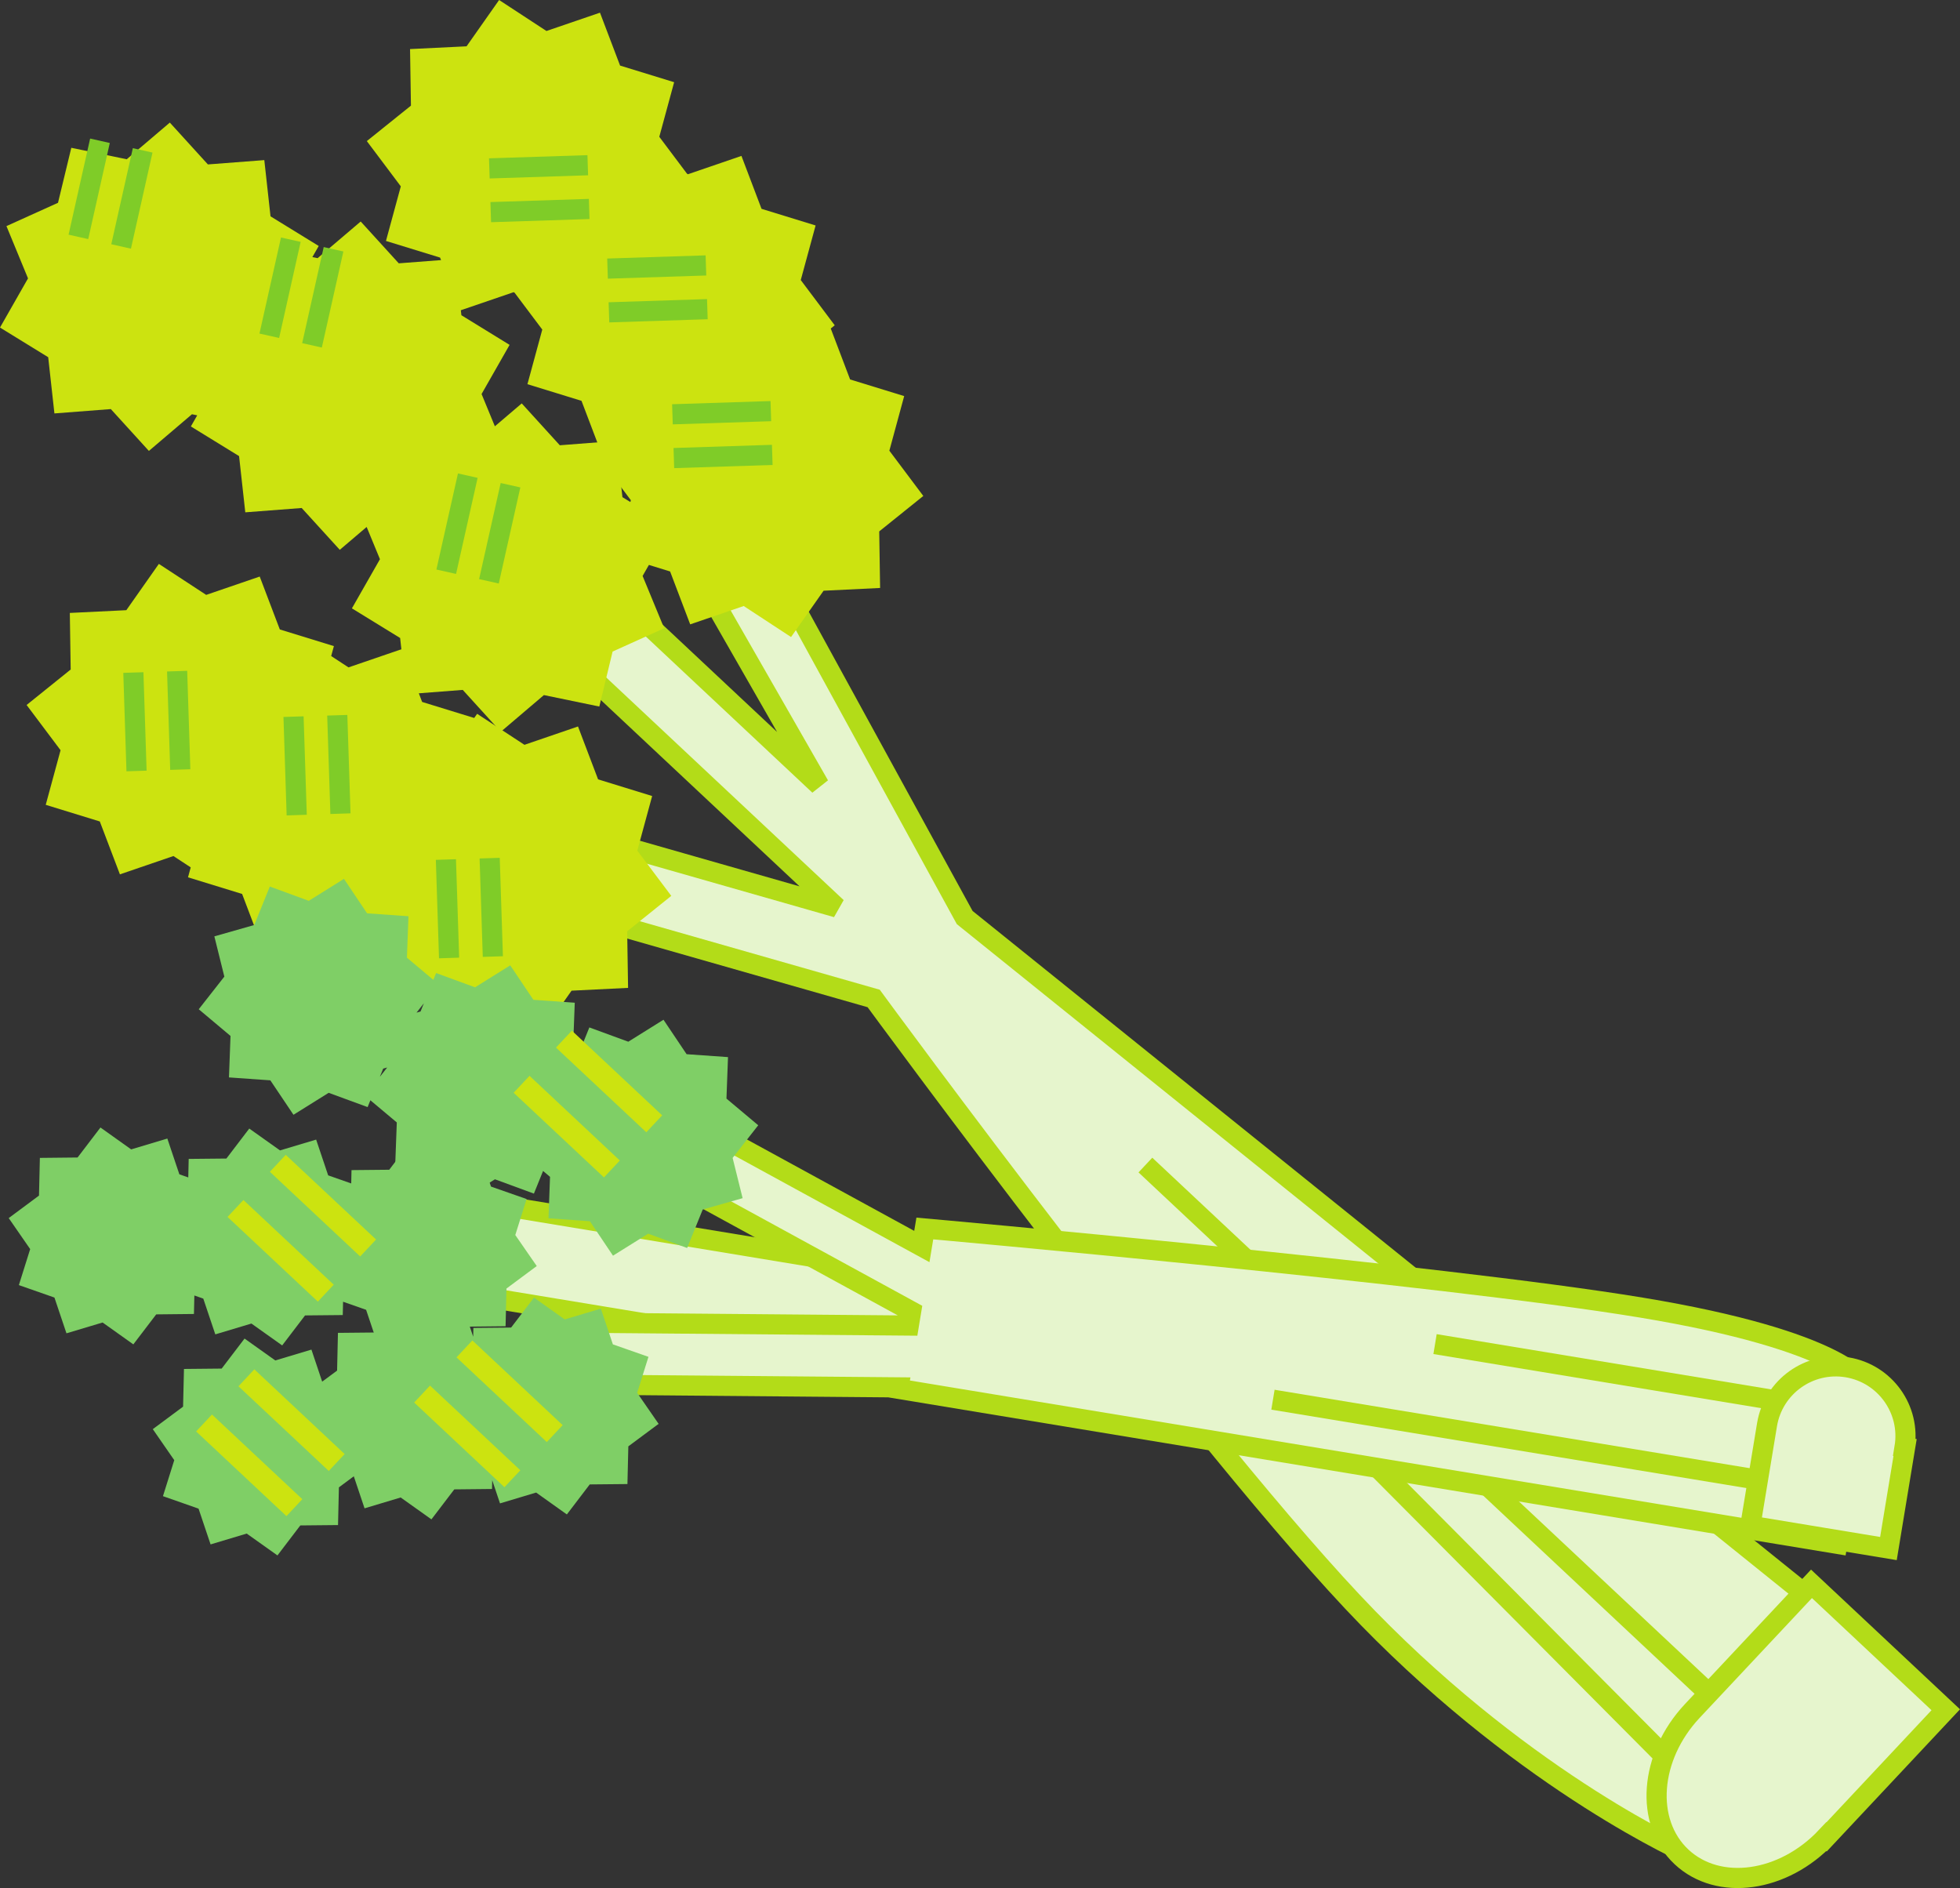
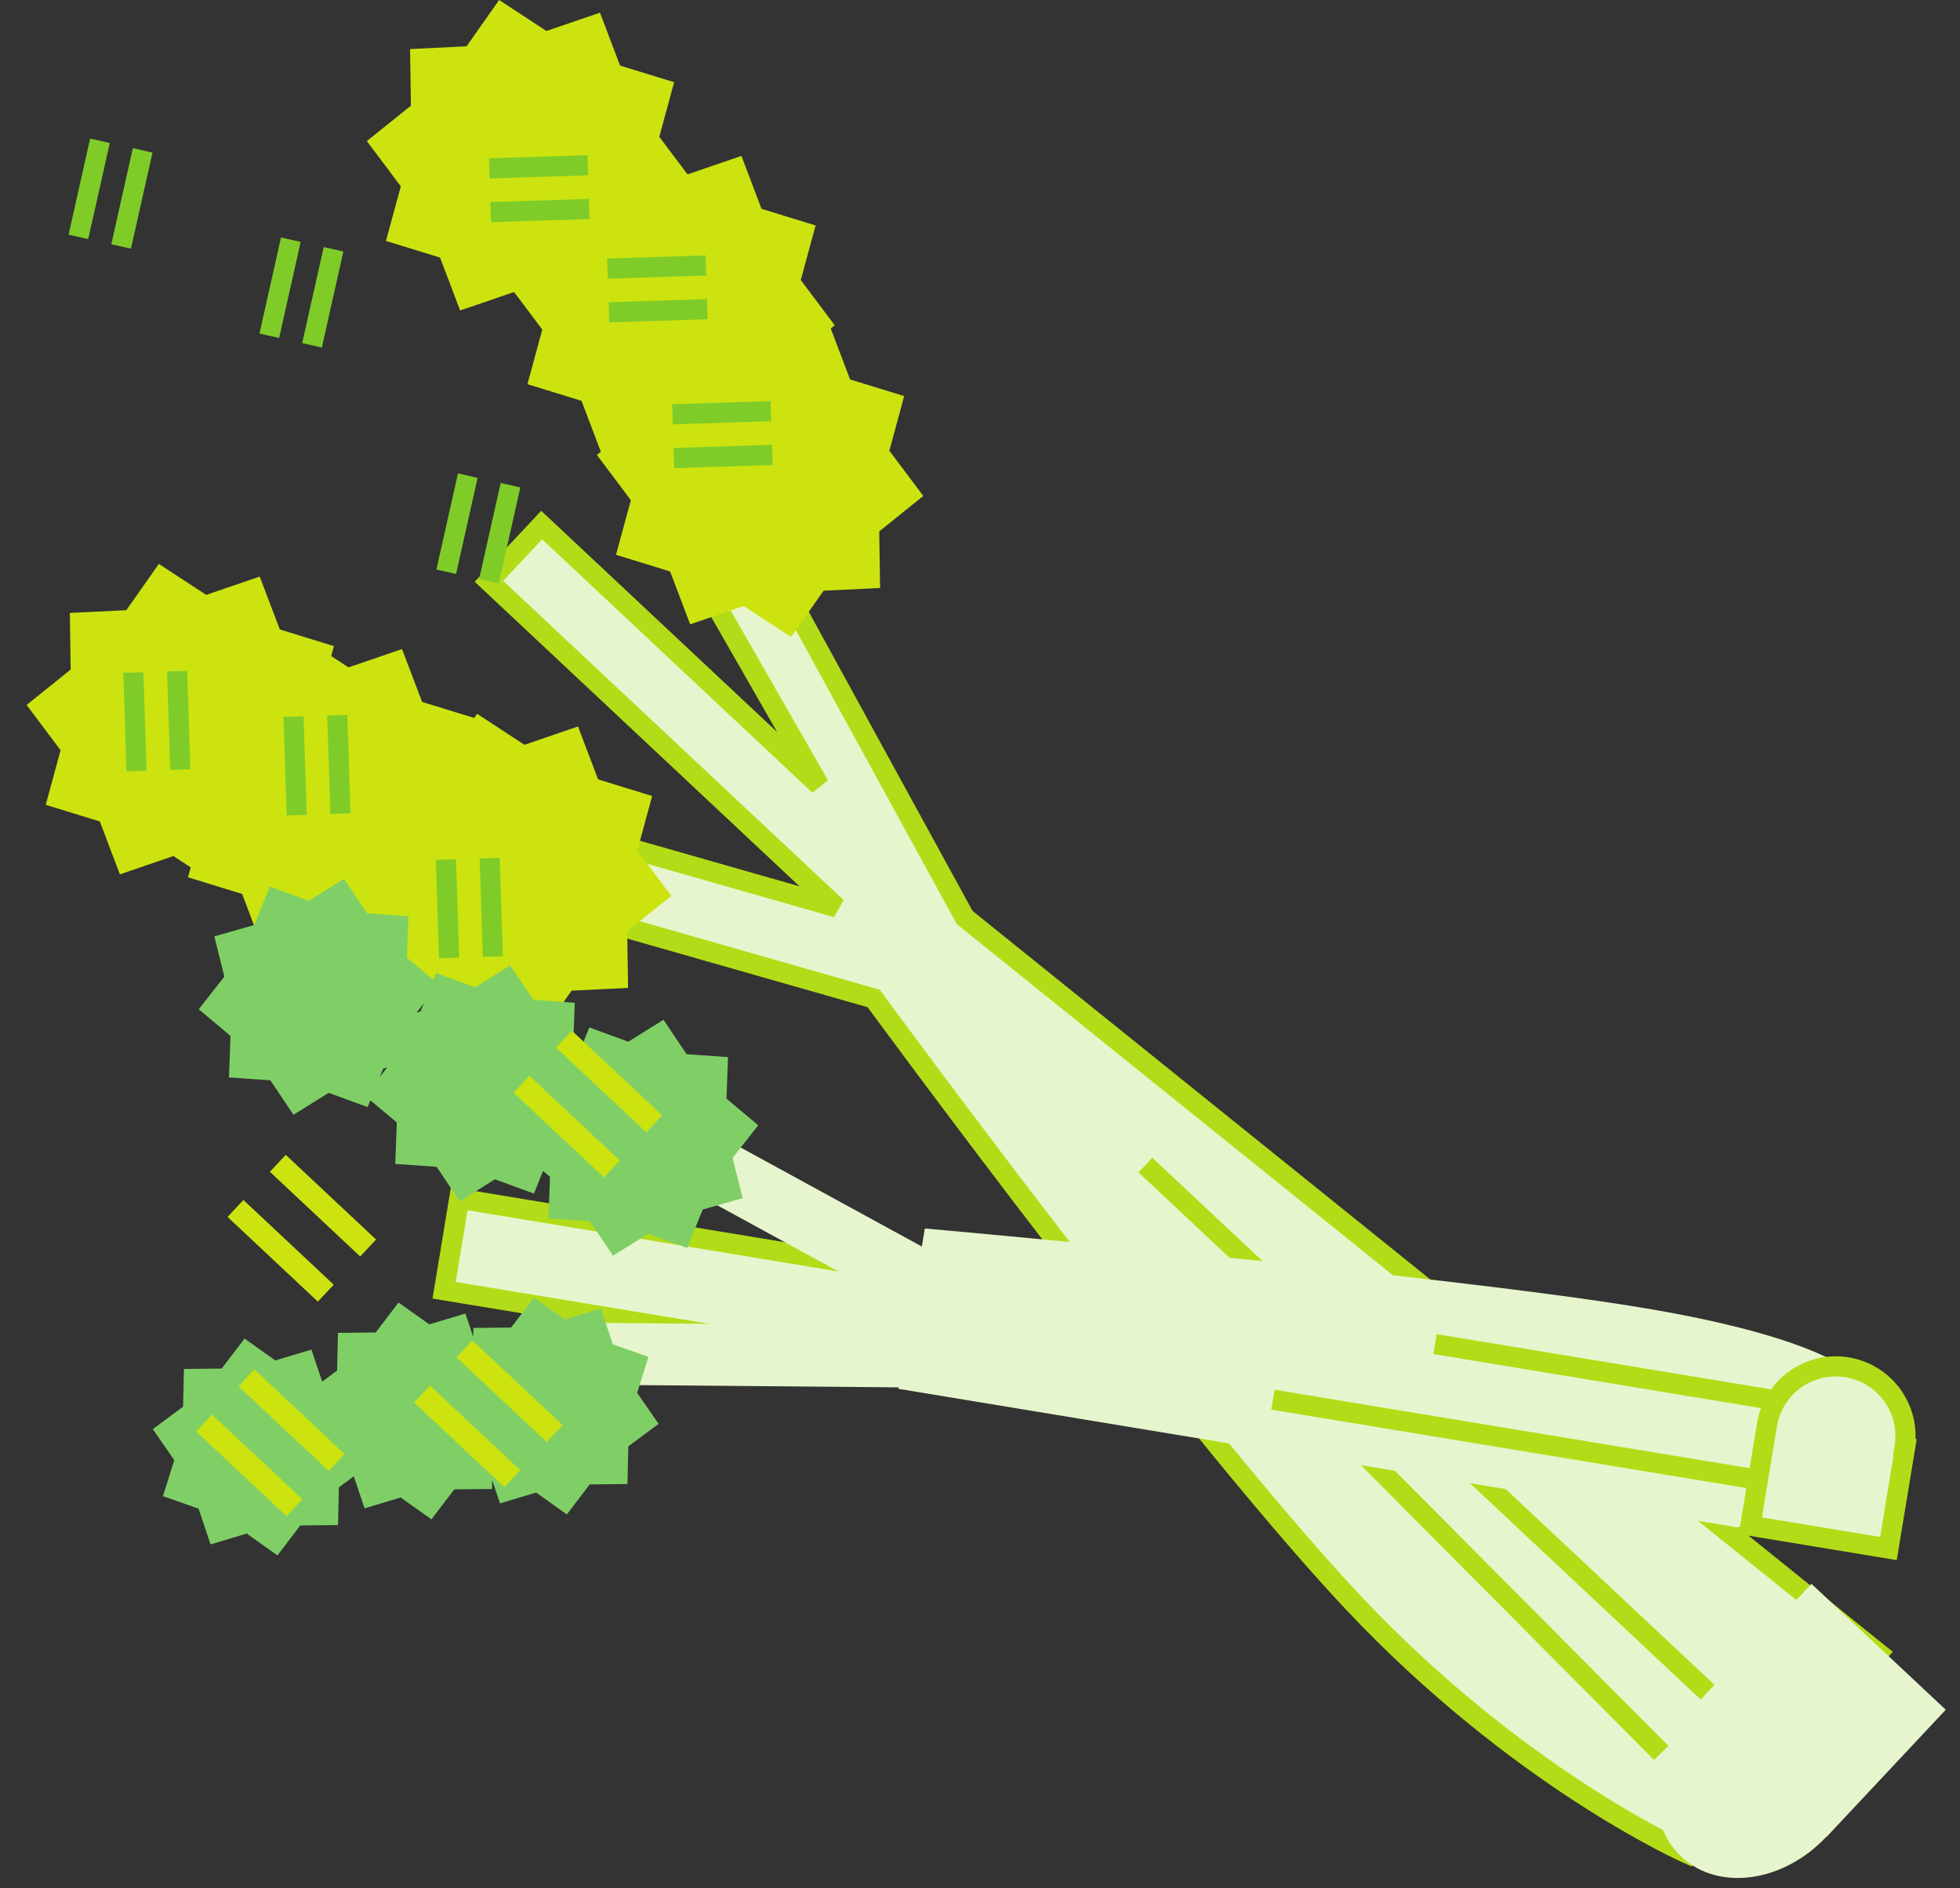
<svg xmlns="http://www.w3.org/2000/svg" width="291.819" height="281.094">
  <rect width="100%" height="100%" fill="#333333" stroke="none" />
  <path fill="#e6f5cd" d="m109.879 74.95-8.992 5.155 21.09 36.813-41.329-38.75-7.851 8.375 51.789 48.555-61.793-17.645-3.164 11.078 70.45 20.117s49.386 67.407 73.612 92.254c24.223 24.848 47.797 35.172 47.797 35.172l28.13-30-135.985-109.472-33.754-61.653" />
  <path fill="none" stroke="#b3dc18" stroke-width="3" d="m109.879 74.95-8.992 5.155 21.09 36.813-41.329-38.75-7.851 8.375 51.789 48.555-61.793-17.645-3.164 11.078 70.45 20.117s49.386 67.407 73.612 92.254c24.223 24.848 47.797 35.172 47.797 35.172l28.13-30-135.985-109.472zm0 0" />
  <path fill="#cce310" d="m86.055 108.156-7.97 2.73-7.046-4.616-.437.62-7.754-2.386-2.993-7.875-7.968 2.73-2.578-1.687.402-1.48-8.05-2.481-2.993-7.875-7.969 2.73-7.047-4.613-4.843 6.89-8.414.41.128 8.423-6.562 5.281 5.055 6.734-2.207 8.13 8.05 2.476 2.993 7.875 7.968-2.727 2.575 1.688-.403 1.48 8.055 2.477 2.988 7.879 7.973-2.73 7.047 4.613.433-.622 7.758 2.387 2.988 7.875 7.973-2.726 7.047 4.613 4.844-6.89 8.414-.415-.133-8.422 6.566-5.277-5.058-6.734 2.21-8.13-8.05-2.48-2.992-7.875" />
-   <path fill="#cce310" d="m91.746 65.64-8.398.65-5.668-6.231-4 3.406-1.98-4.805 4.171-7.316-7.176-4.414-.925-8.371-8.399.644-5.668-6.226-6.414 5.457-.781-.16.945-1.653-7.176-4.414-.925-8.371-8.399.644-5.668-6.23-6.418 5.46-8.25-1.706-1.98 8.187-7.676 3.47 3.21 7.784L0 48.765l7.176 4.415.926 8.37 8.398-.648 5.668 6.23 6.414-5.46.781.164-.945 1.652 7.176 4.414.926 8.371 8.398-.644 5.672 6.226 4-3.402 1.98 4.8-4.175 7.317 7.18 4.414.921 8.375 8.402-.648 5.664 6.23 6.418-5.46 8.25 1.706L91.21 97l7.677-3.469-3.211-7.785 4.172-7.316-7.176-4.414-.926-8.375" />
  <path fill="#e6f5cd" d="M251.957 254.727c-6.398 6.824-7.117 16.546-1.605 21.718 5.515 5.168 15.171 3.825 21.574-3l.027.028 17.746-18.93-19.992-18.746-17.75 18.93" />
-   <path fill="none" stroke="#b3dc18" stroke-width="3" d="M251.957 254.727c-6.398 6.824-7.117 16.546-1.605 21.718 5.515 5.168 15.171 3.825 21.574-3l.027.028 17.746-18.93-19.992-18.746zm0 0" />
  <path fill="#cce310" d="m91.719 82.598 2.207-8.13-5.055-6.734.59-.472-2.883-7.586-8.05-2.48 2.21-8.13-4.113-5.476-.145-.094-7.972 2.727-2.988-7.875-8.055-2.477 2.21-8.129-5.058-6.738 6.567-5.277-.133-8.422 8.414-.41L74.312 0l7.047 4.613 7.97-2.726 2.991 7.875 8.051 2.476-2.21 8.13 4.112 5.476.149.098 7.969-2.731 2.992 7.879 8.05 2.477-2.21 8.128 5.058 6.735-.594.476 2.883 7.586 8.051 2.477-2.207 8.129 5.055 6.738-6.563 5.277.13 8.422-8.415.41-4.844 6.895-7.047-4.617-7.968 2.73-2.992-7.875-8.051-2.48" />
  <path fill="none" stroke="#7fcc28" stroke-width="3" d="m72.855 25.07 14.657-.472m-14.446 6.984 14.657-.473m2.73 8.879 14.652-.472M90.664 46.5l14.652-.473m-5.199 15.653 14.653-.473m-14.442 6.988 14.652-.472m-95.125 32.402.473 14.656m6.043-14.863.469 14.652m16.863-7.879.473 14.657m6.039-14.864.473 14.653m15.702 6.828.473 14.656m6.043-14.863.473 14.652M14.883 20.957l-3.211 14.309m9.57-12.879-3.21 14.304M43.3 35.684l-3.206 14.304M49.66 37.11l-3.207 14.304m23.195 19.399-3.21 14.304m9.57-12.879-3.211 14.305" />
  <path fill="#e6f5cd" stroke="#b3dc18" stroke-width="3" d="m170.535 173.45 83.7 78.476m-62.493-46.867 55.594 55.91" />
  <path fill="#e6f5cd" d="m138.84 190.09-70.465-11.637-2.254 13.637 70.469 11.637 2.25-13.637" />
  <path fill="none" stroke="#b3dc18" stroke-width="3" d="m138.84 190.09-70.465-11.637-2.254 13.637 70.469 11.637zm0 0" />
  <path fill="#e6f5cd" d="m137.25 185.578-46.336-25.316-4.418 8.086 49.164 26.863-.351 2.133-46.579-.403-.078 9.215 45.137.39-.035.216 139.797 23.082 3.941-23.867s-3.039-6.34-33.16-11.313c-30.117-4.973-106.637-11.77-106.637-11.77l-.445 2.684" />
-   <path fill="none" stroke="#b3dc18" stroke-width="3" d="m137.25 185.578-46.336-25.316-4.418 8.086 49.164 26.863-.351 2.133-46.579-.403-.078 9.215 45.137.39-.035.216 139.797 23.082 3.941-23.867s-3.039-6.34-33.16-11.313c-30.117-4.973-106.637-11.77-106.637-11.77zm0 0" />
  <path fill="#7fcf66" d="m98.785 151.816-5.238 3.27-5.8-2.125-1.364 3.367-1.04-.871.231-6.176-6.16-.433-3.445-5.13-5.239 3.27-5.8-2.125-.41 1.016-3.934-3.3.23-6.173-6.16-.433-3.445-5.133-5.238 3.273-5.801-2.129-2.317 5.727-5.94 1.691 1.487 5.993-3.812 4.859 4.73 3.973-.23 6.175 6.16.434 3.445 5.129 5.239-3.27 5.8 2.125.41-1.015 3.934 3.3-.23 6.172 6.16.438 3.445 5.129 5.238-3.274 5.801 2.13 1.363-3.372 1.036.875-.227 6.172 6.16.437 3.442 5.13 5.242-3.274 5.8 2.129 2.317-5.727 5.941-1.691-1.488-5.992 3.813-4.86-4.73-3.972.23-6.176-6.164-.434zm-36.172-1.226-.597.168 1.09-1.39zm-5.562 8.504.597-.168-1.093 1.39.496-1.222m22.453 34.086-3.406 4.465-5.618.054-.027 1.309-1.16-3.45-5.379 1.61-4.578-3.254-3.406 4.465-5.614.055-.128 5.617-2.22 1.644-1.6-4.77-5.38 1.614-4.578-3.258-3.406 4.469-5.613.055-.133 5.613-4.508 3.348 3.195 4.617-1.683 5.36 5.3 1.859 1.79 5.324 5.379-1.613 4.578 3.253 3.402-4.464 5.617-.055.13-5.613 2.218-1.649 1.601 4.77 5.38-1.614 4.577 3.258 3.403-4.465 5.617-.058.031-1.309 1.16 3.453 5.38-1.613 4.573 3.258 3.407-4.469 5.613-.055.133-5.613 4.508-3.348-3.192-4.617 1.68-5.36-5.297-1.858-1.79-5.32-5.382 1.609-4.574-3.254" />
-   <path fill="#7fcf66" d="m61.355 169.684-3.402 4.464-5.617.055-.043 1.985-3.434-1.204-1.789-5.324-5.379 1.61-4.578-3.254-3.406 4.464-5.613.055-.063 2.758-1.328-.465-1.789-5.324-5.383 1.613-4.574-3.258-3.406 4.465-5.614.059-.132 5.613-4.508 3.348 3.195 4.617-1.683 5.36 5.296 1.855 1.79 5.324 5.382-1.61 4.575 3.255 3.406-4.465 5.617-.059.062-2.754 1.329.465 1.789 5.324 5.379-1.61 4.578 3.255 3.406-4.465 5.613-.055.047-1.984 3.43 1.203 1.789 5.324 5.379-1.61 4.578 3.255 3.406-4.465 5.613-.059.133-5.613 4.508-3.348-3.195-4.617 1.683-5.36-5.3-1.855-1.79-5.324-5.378 1.61-4.579-3.254" />
  <path fill="#e6f5cd" d="M263.086 212.11c.934-5.657 6.273-9.481 11.93-8.548 5.656.934 9.48 6.274 8.546 11.93l.082.012-2.48 15.039-20.562-3.398 2.484-15.036" />
  <path fill="none" stroke="#b3dc18" stroke-width="3" d="M263.086 212.11c.934-5.657 6.273-9.481 11.93-8.548 5.656.934 9.48 6.274 8.546 11.93l.082.012-2.48 15.039-20.562-3.398zm0 0" />
  <path fill="#e6f5cd" stroke="#b3dc18" stroke-width="3" d="m213.66 200.105 50.578 8.352m-74.711-.074 72.172 11.914" />
  <path fill="#cce310" d="m45.012 223.195-13.45-12.605-2.363 2.52 13.45 12.605 2.363-2.52m6.3-6.722-13.445-12.61-2.363 2.524 13.445 12.605 2.363-2.52m26.161 2.418-13.45-12.609-2.359 2.524 13.441 12.605 2.368-2.52m6.3-6.722-13.445-12.61-2.363 2.52 13.445 12.61 2.363-2.52m-34.086-20.91-13.445-12.606-2.363 2.52 13.445 12.61 2.363-2.524m6.305-6.723L42.543 171.93l-2.363 2.52 13.445 12.609 2.367-2.524m36.293-11.762L78.84 160.164l-2.363 2.524 13.445 12.605 2.363-2.52m6.305-6.723-13.445-12.609-2.364 2.524 13.446 12.605 2.363-2.52" />
</svg>